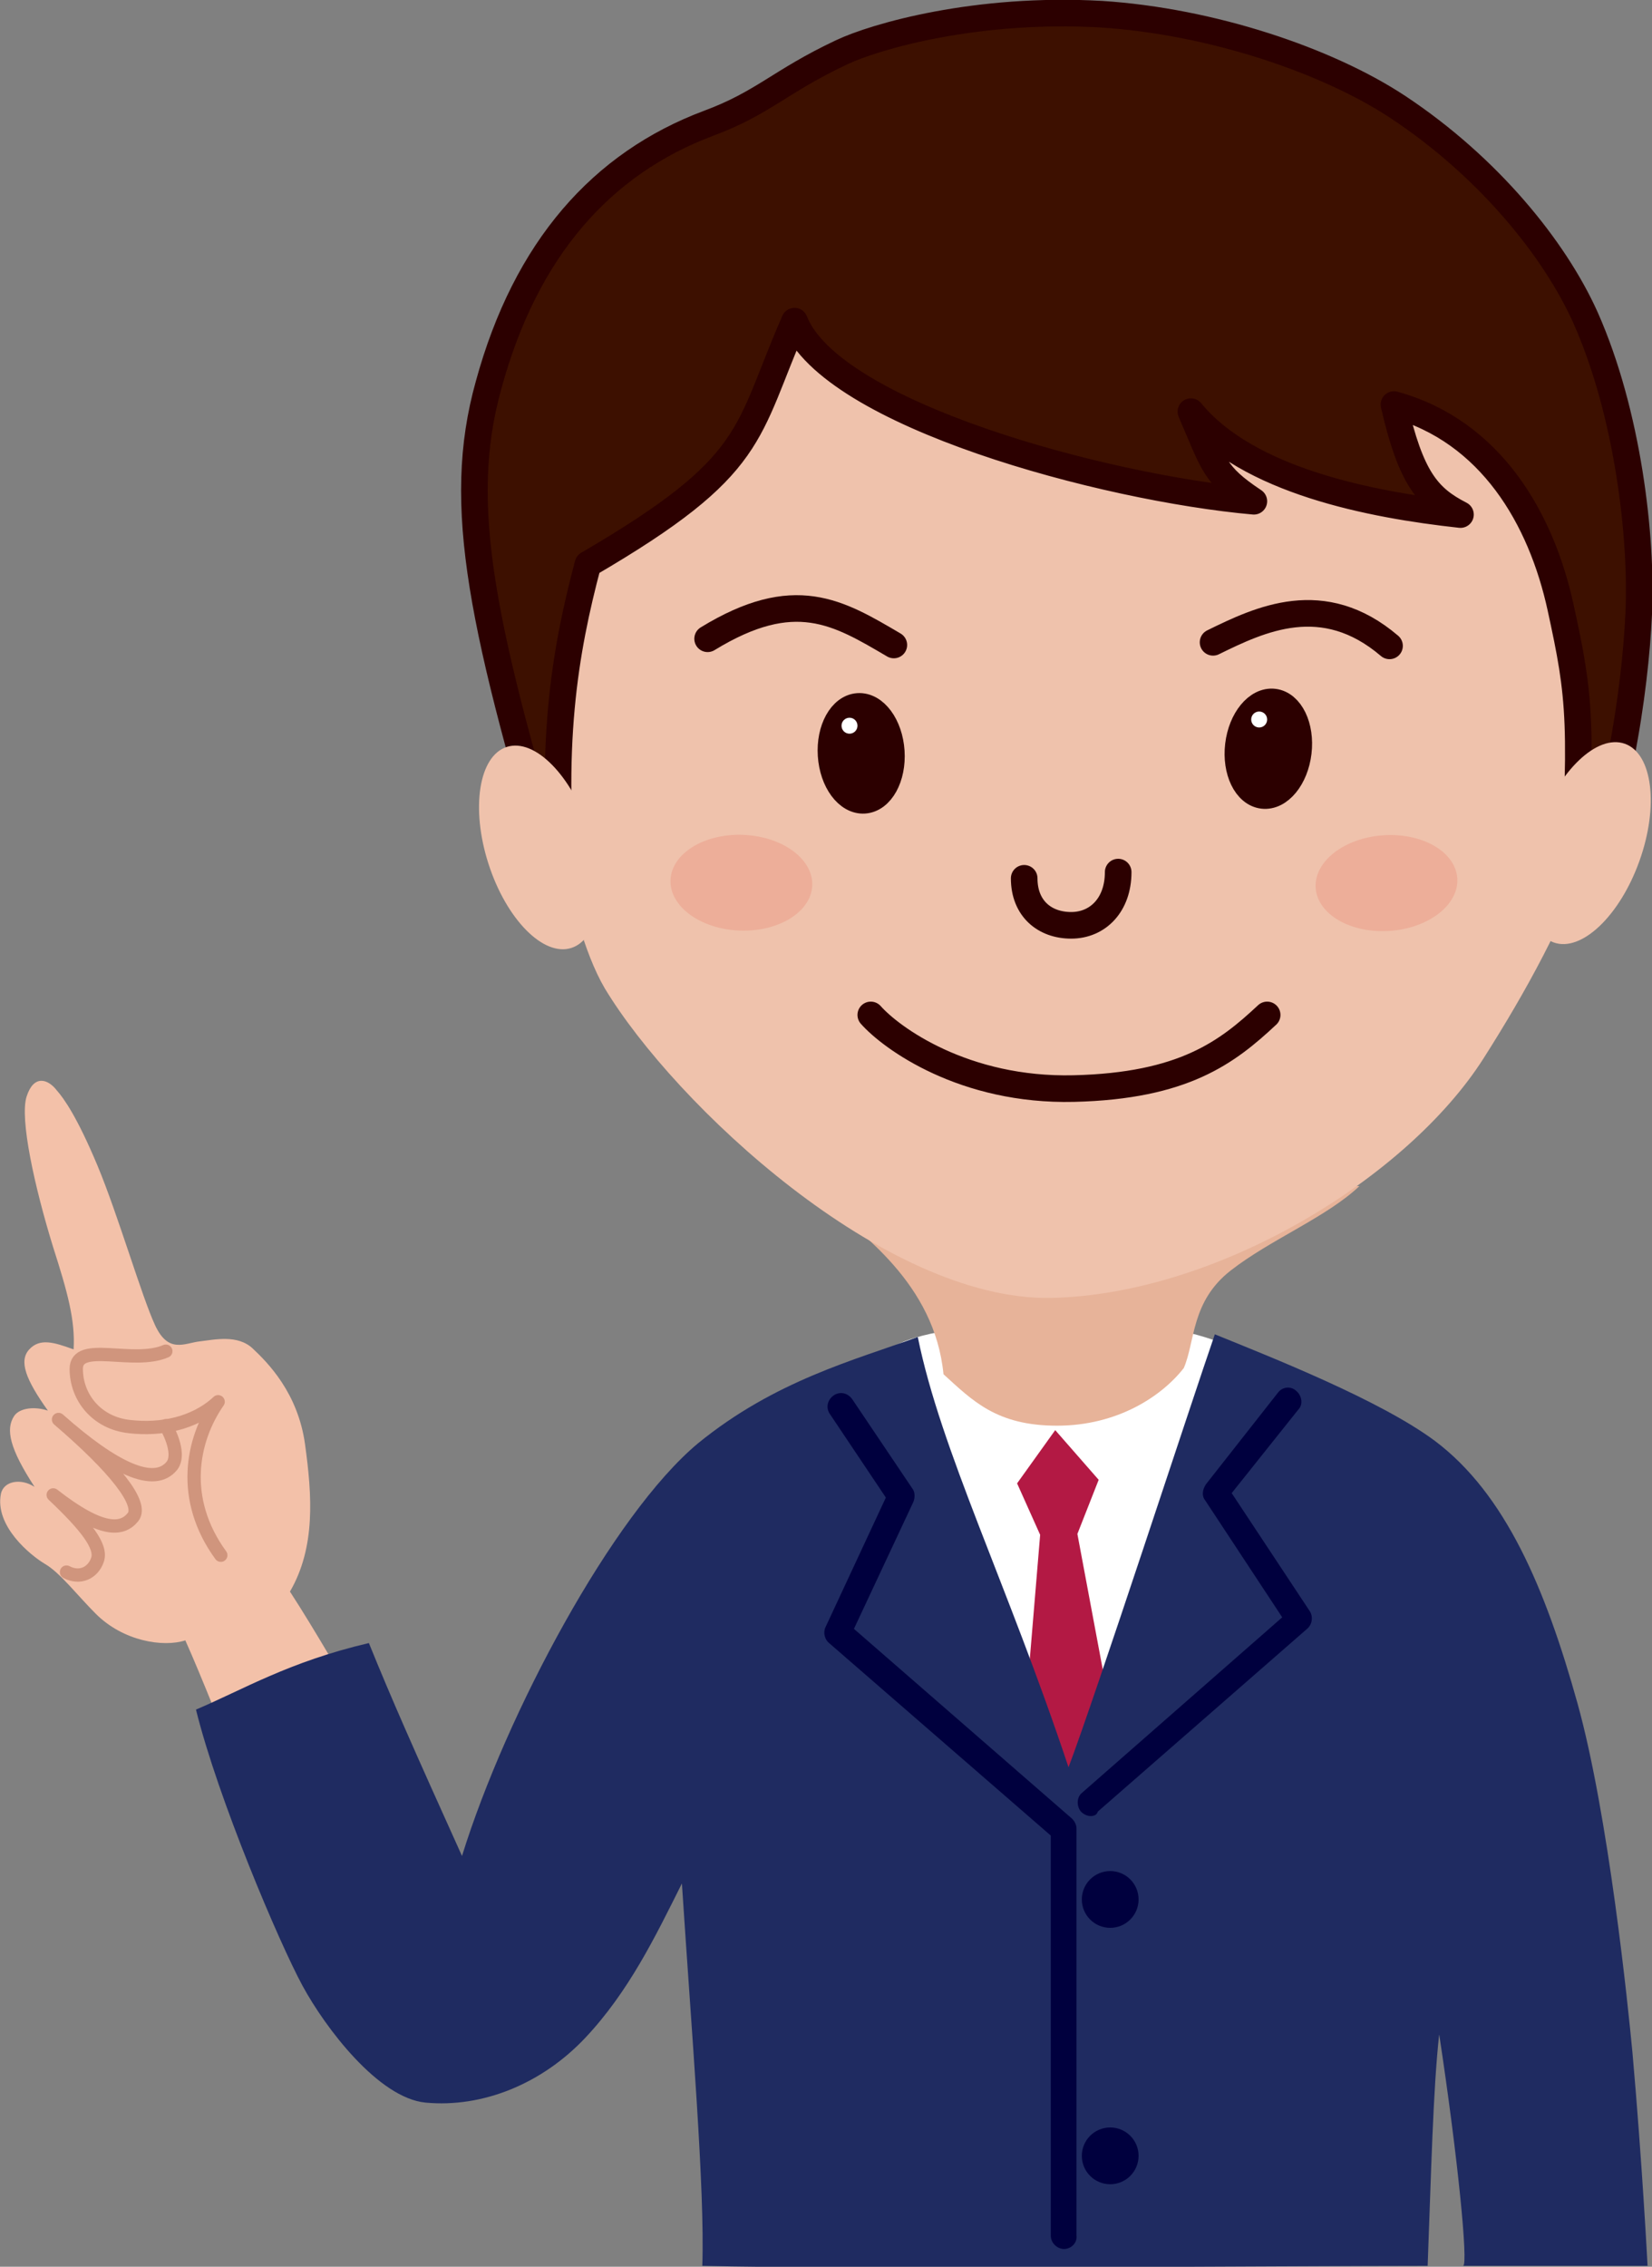
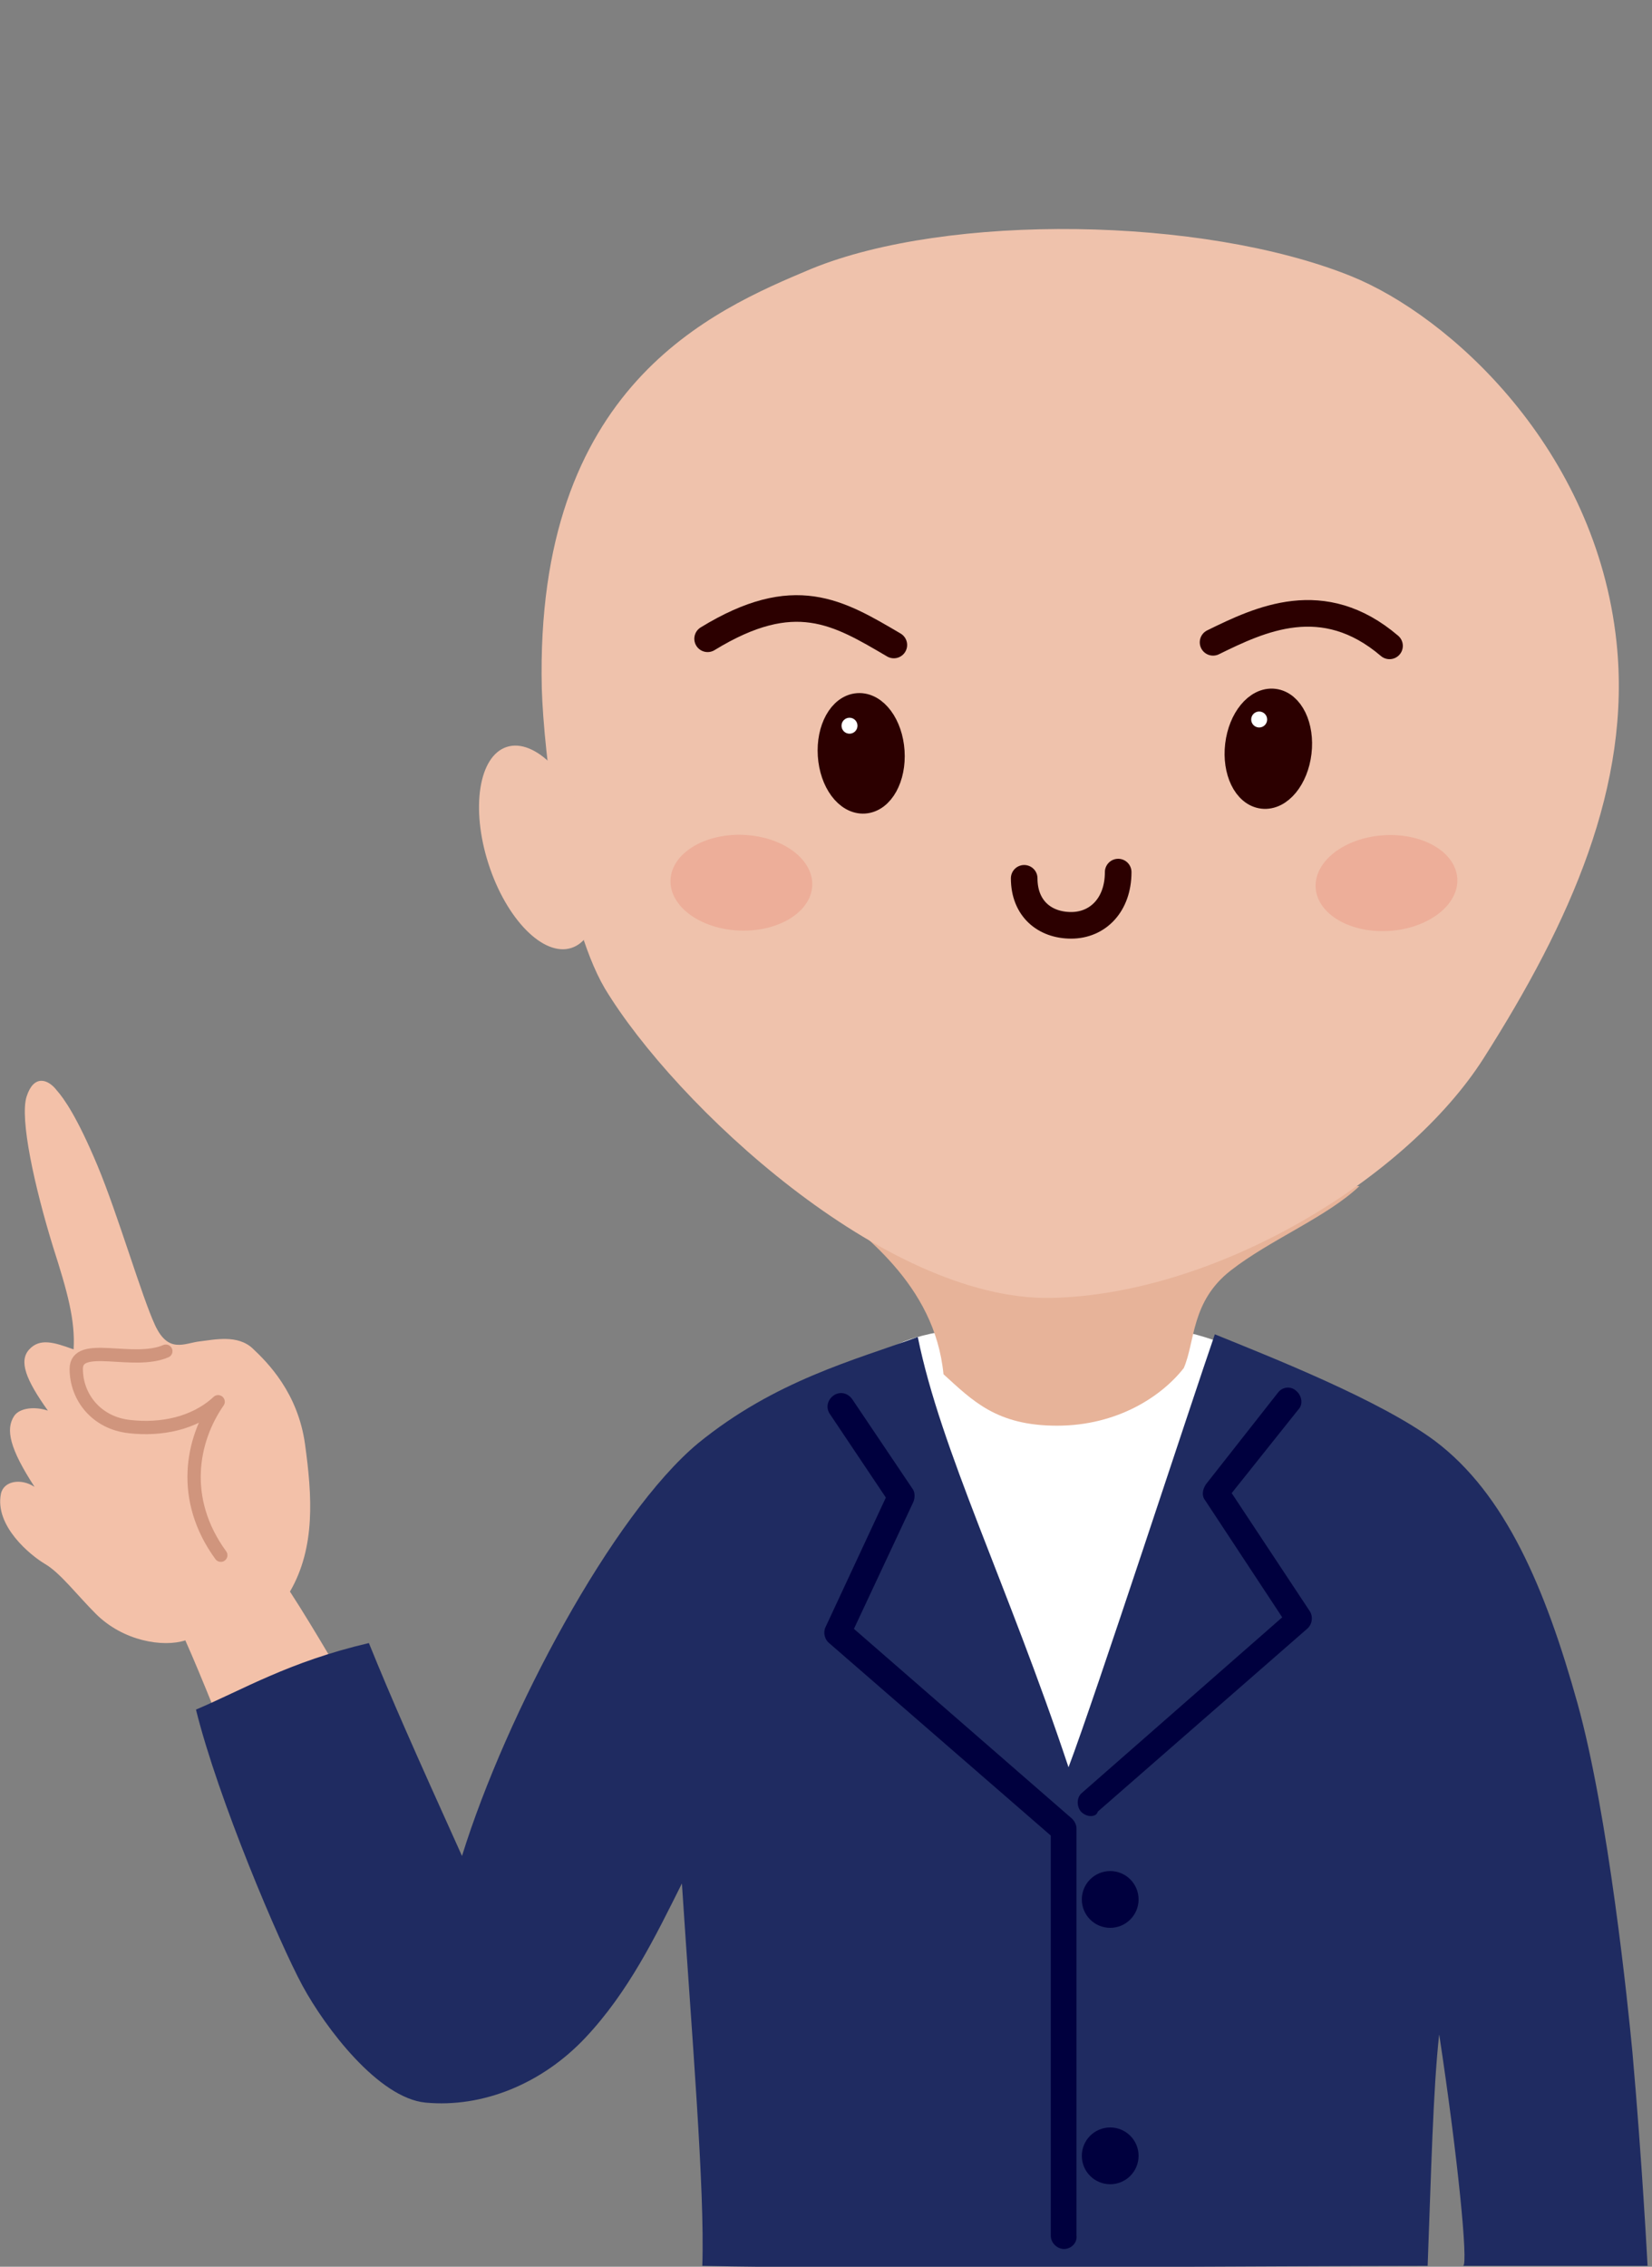
<svg xmlns="http://www.w3.org/2000/svg" version="1.1" id="レイヤー_1" x="0px" y="0px" viewBox="0 0 186.3 255.5" style="enable-background:new 0 0 186.3 255.5;" xml:space="preserve">
  <rect x="0" y="0" width="186.3" height="255.5" fill="#808080" stroke="none" />
  <style type="text/css">
	.st0{fill:#FFFFFF;}
	.st1{fill:#E7B399;}
	.st2{fill:#F3C1A9;}
	.st3{fill:#EFC2AC;}
	.st4{fill:none;stroke:#2C0000;stroke-width:3;stroke-linecap:round;stroke-linejoin:round;stroke-miterlimit:10;}
	.st5{fill:#2C0000;stroke:#2C0000;stroke-width:3;stroke-linecap:round;stroke-linejoin:round;stroke-miterlimit:10;}
	.st6{fill:#B31944;}
	.st7{fill:#1F2B61;}
	.st8{fill:#00003E;}
	.st9{fill:none;stroke:#D0957D;stroke-width:1.5;stroke-linecap:round;stroke-linejoin:round;stroke-miterlimit:10;}
	.st10{fill:#3D1000;stroke:#2C0000;stroke-width:3;stroke-linecap:round;stroke-linejoin:round;stroke-miterlimit:10;}
	.st11{fill:#EDAE99;}
</style>
  <g>
    <path class="st0" d="M119.8,149.1c0,0-17-0.2-20.2,3.6l21.3,55.1l16.9-56.4C137.8,151.4,130.7,148.3,119.8,149.1z" />
    <path class="st1" d="M92.1,134.9c5,4,13.3,9.8,14.3,20c3.3,3,6,5.8,12.8,5.8s11.8-3.3,14.3-6.5c1.3-3,0.8-7.5,5.3-11   s10.8-6,14.5-9.5C110.3,130.4,92.1,134.9,92.1,134.9z" />
    <path class="st2" d="M25.6,196.3c0,0-2.9-7.4-4.7-11.4c-2.5,0.8-7,0.1-10.1-3c-2.1-2.1-4-4.6-5.7-5.6c-1.7-1-5.7-4.3-5-7.9   c0.3-1.5,2.3-1.8,3.8-0.8c-2.8-4.3-3.3-6.5-2.3-8c0.6-0.9,2.3-1.1,3.8-0.6c-2.5-3.5-3.3-5.6-2.1-6.9s2.8-0.8,5,0   c0.2-3.3-0.7-6.5-2.3-11.5c-2.1-6.8-3.8-14.5-3-17s2.4-2,3.4-0.7c0.8,0.9,2.3,3,4.6,8.5c2.3,5.5,5,14.8,6.5,18s3.3,2,5,1.8   s4.3-0.8,6,0.8s5.1,5,5.9,10.8s1.2,11.6-1.7,16.6c2.8,4.3,6.7,11.1,6.7,11.1L25.6,196.3z" />
    <path class="st3" d="M61.1,77.6c0.2,7.1,2.4,25.8,7.1,33.8c7.9,13.1,31.5,35.2,50.3,34.9c18.8-0.4,40.2-13.5,48.8-27   c9.8-15.4,16.7-30.8,15-46.9c-2.3-21.8-18.8-36.8-30-41.3c-16.7-6.7-45.4-7.1-60.8-0.8C80.3,35,60.3,43.5,61.1,77.6z" />
-     <path class="st4" d="M98.2,114.4c2.3,2.6,10.5,8.6,22.9,8.3s17.3-4.1,21.8-8.3" />
    <path class="st4" d="M115.5,99c0,3.4,2.3,5.3,5.3,5.3s5.3-2.3,5.3-6" />
    <path class="st4" d="M136.8,72.4c5.3-2.6,12.4-6,19.9,0.4" />
    <path class="st4" d="M100.8,72.7C94.5,69,89.6,66,79.8,72" />
    <g>
      <ellipse transform="matrix(0.998 -6.579121e-02 6.579121e-02 0.998 -5.374 6.573)" class="st5" cx="97.1" cy="84.9" rx="3.4" ry="5.3" />
      <circle class="st0" cx="95.8" cy="81.8" r="0.9" />
    </g>
    <g>
      <ellipse transform="matrix(0.118 -0.993 0.993 0.118 42.35 216.436)" class="st5" cx="143" cy="84.4" rx="5.3" ry="3.4" />
      <circle class="st0" cx="142" cy="81.1" r="0.9" />
    </g>
-     <polygon class="st6" points="115.5,194.6 117.3,173 114.7,167.2 119,161.2 123.9,166.8 121.5,172.9 125.3,193.2 120.4,202.4  " />
    <path class="st7" d="M103.5,150.7c-7.1,2.6-16.1,4.9-24.8,12c-9.6,8-21.6,30.4-26.6,46.5c-5.6-12.4-7.9-17.6-10.5-24   c-9,2.1-14.3,5.3-19.5,7.5c2.5,10.1,9.4,26.3,12,31.1S42.7,236.5,48,237c6.4,0.6,13.1-2.1,18-7.3s7.9-11.4,10.9-17.4   c1.1,16.9,2.6,34.5,2.3,43.1c15.8,0.4,67.1,0,81.8,0c0.4-10.5,0.6-19.7,1.3-26.1c2.1,13.8,3.3,26,2.7,26.1h20.8   c0,0-0.6-11.6-1.7-24c-0.5-5.3-2.7-26.8-6.2-39.4c-3.6-12.9-8.1-23.6-16.1-29.6c-6.2-4.6-18.4-9.4-24.8-12   c-2.6,7.5-13.5,40.9-16.5,48.8C113.6,178.5,106.1,163.5,103.5,150.7z" />
    <g>
      <path class="st8" d="M120,253.5c-0.8,0-1.5-0.7-1.5-1.5v-45.1l-25-21.7c-0.5-0.4-0.7-1.2-0.4-1.8l6.8-14.6l-6.3-9.4    c-0.5-0.7-0.3-1.6,0.4-2.1c0.7-0.5,1.6-0.3,2.1,0.4l6.8,10.1c0.3,0.4,0.3,1,0.1,1.5l-6.7,14.3l24.6,21.4c0.3,0.3,0.5,0.7,0.5,1.1    V252C121.5,252.8,120.8,253.5,120,253.5z" />
      <path class="st8" d="M123,204.7c-0.4,0-0.8-0.2-1.1-0.5c-0.5-0.6-0.5-1.6,0.1-2.1l22.6-19.8l-8.7-13.2c-0.4-0.5-0.3-1.2,0.1-1.8    l8.1-10.3c0.5-0.7,1.5-0.8,2.1-0.2c0.6,0.5,0.8,1.5,0.2,2.1l-7.5,9.4l8.8,13.3c0.4,0.6,0.3,1.5-0.3,2l-23.6,20.6    C123.7,204.6,123.3,204.7,123,204.7z" />
      <circle class="st8" cx="125.2" cy="214.1" r="3.2" />
      <circle class="st8" cx="125.2" cy="243" r="3.2" />
    </g>
    <path class="st9" d="M18.7,152.3c-3.7,1.6-10.1-1.2-10.1,2s2.3,6.1,6,6.5c3.5,0.4,7.3-0.3,10-2.8c-3,4.3-4.3,11,0.3,17.3" />
-     <path class="st9" d="M7.5,177.2c1.5,0.8,3,0.1,3.5-1.4s-1.3-3.8-5-7.3c5.5,4.3,7.8,4,9,2.5s-2.1-5.6-8.4-11   c6.2,5.5,10.8,7.7,12.8,5.2c1.1-1.5-0.7-4.5-0.7-4.5" />
-     <path class="st10" d="M89.6,36.2C84,49,85.5,52.4,66.3,63.6c-2.6,9.8-4.5,20.6-2.6,38.3C54.3,70.7,51.3,57,55.1,43.4   c4.2-15.4,12.8-25,24.8-29.5c6.2-2.3,8-4.7,15-8c3.8-1.8,15.2-5.1,29.3-4.3c12.4,0.8,25.5,5.2,33.5,10.5   c10.1,6.7,17.6,15.9,21.1,23.7c4.8,10.8,6.4,24.8,6,33.4s-2.4,22.9-7.7,34.9c1.5-22.5,1.1-25.5-1.1-35.6s-7.9-19.9-18.8-22.9   c1.9,8.3,3.8,10.5,7.5,12.4c-10.1-1.1-24-3.8-30.4-11.6c2.6,6,2.6,7.1,7.1,10.1C124.5,55,93.7,46.7,89.6,36.2z" />
    <ellipse transform="matrix(0.952 -0.306 0.306 0.952 -26.31 23.209)" class="st3" cx="60.8" cy="95.5" rx="6" ry="11.9" />
-     <ellipse transform="matrix(0.337 -0.941 0.941 0.337 29.414 231.741)" class="st3" cx="179.3" cy="95" rx="11.9" ry="6" />
    <ellipse transform="matrix(3.839433e-02 -0.999 0.999 3.839433e-02 -19.007 179.293)" class="st11" cx="83.7" cy="99.5" rx="5.4" ry="8" />
    <ellipse transform="matrix(0.998 -6.879082e-02 6.879082e-02 0.998 -6.476 10.99)" class="st11" cx="156.3" cy="99.5" rx="8" ry="5.4" />
  </g>
</svg>